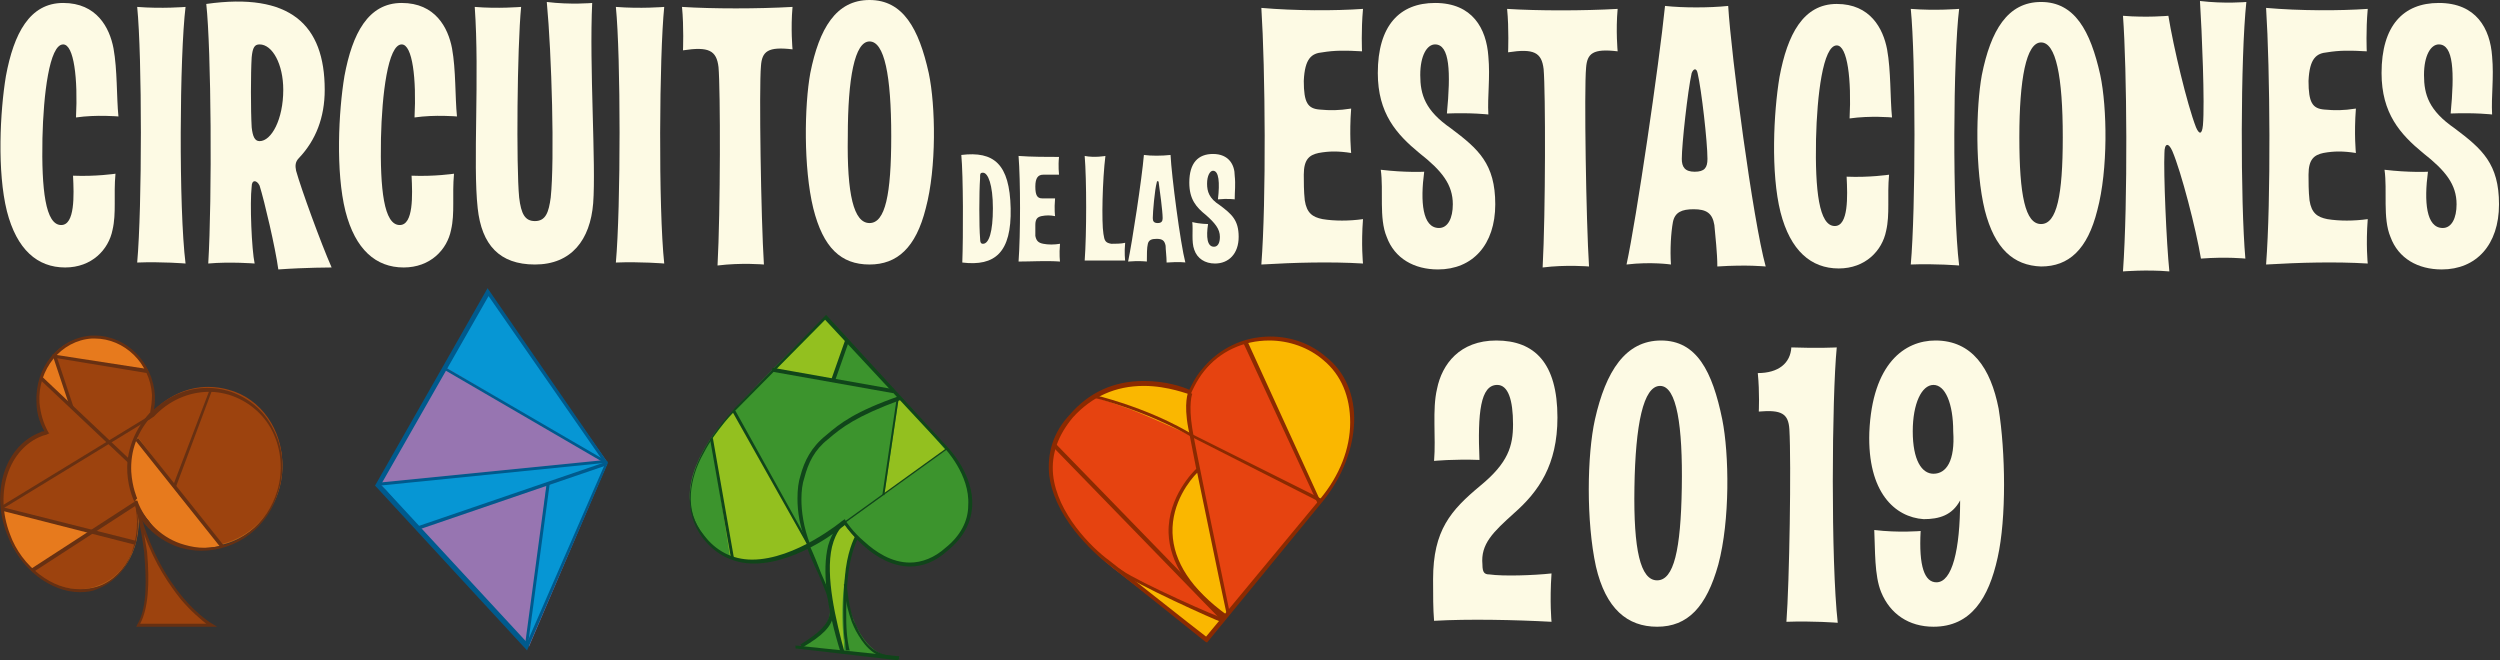
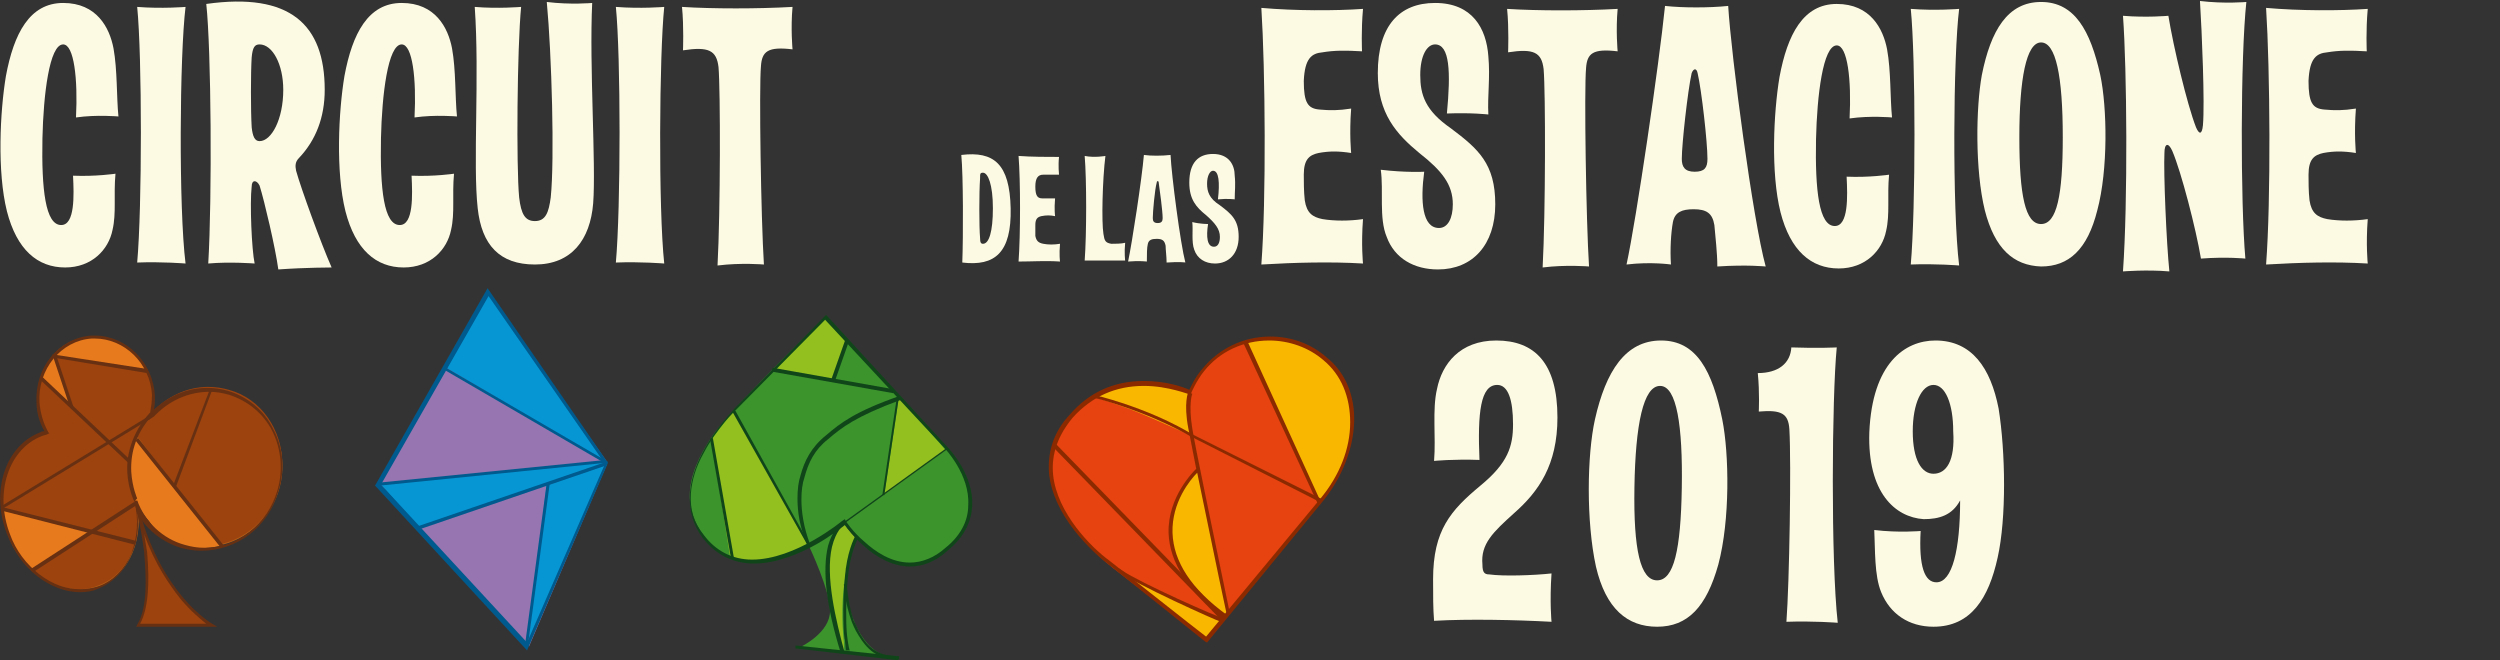
<svg xmlns="http://www.w3.org/2000/svg" xmlns:xlink="http://www.w3.org/1999/xlink" version="1.1" id="Layer_1" x="0px" y="0px" viewBox="0 0 253.3 66.9" style="enable-background:new 0 0 253.3 66.9;" xml:space="preserve">
  <rect x="0" y="0" width="253.3" height="66.9" fill="#333333" stroke="none" />
  <style type="text/css">
	.st0{fill:#FDFAE4;}
	.st1{fill:#B15A14;}
	.st2{fill:#9D430E;}
	.st3{fill:#E77A1D;}
	.st4{fill:#673012;}
	.st5{fill:#9775B1;}
	.st6{fill:#0696D4;}
	.st7{fill:#005A8D;}
	.st8{fill:#3C942D;}
	.st9{fill:#93C01F;}
	.st10{fill:#10451A;}
	.st11{fill:none;}
	.st12{fill:#EC6A06;}
	.st13{clip-path:url(#SVGID_2_);fill:#E64310;}
	.st14{fill:#FAB700;}
	.st15{fill:#8B2A01;}
</style>
  <g>
    <path class="st0" d="M186.1,35.2c0,0-1.9,0.1-4.6,0c-0.1,1.6-1.3,2.6-3.4,2.6c0.2,2,0.1,3.9,0.1,3.9c2.3-0.2,3,0.2,3.1,1.8   c0.2,3.4,0,15.6-0.3,19.5c2.7-0.1,5.2,0.1,5.2,0.1C185.5,56.9,185.6,40.3,186.1,35.2z" />
    <path class="st0" d="M153.4,52c2.5-2.2,4.4-4.9,4.4-9.7c0-5.5-2.3-7.8-6.2-7.8c-3.7,0-5.5,2.4-6,4.9c-0.5,2.1-0.1,4.9-0.3,7.3   c0,0,2-0.2,4.6-0.1c-0.2-4.8,0.1-7.6,1.8-7.6c1.1,0,1.6,1.5,1.6,4c0,2.2-0.5,3.9-3.3,6.2c-3,2.5-4.8,4.5-4.8,9.5c0,1.6,0,3,0.1,4.2   c3.5-0.2,8.2-0.1,11.9,0.1c0,0-0.2-2,0-4.9c-1.8,0.2-4.9,0.3-6.3,0.1c-0.5,0-0.7-0.2-0.7-1C150,55.1,151.3,53.9,153.4,52z" />
    <path class="st0" d="M168.3,34.5c-3.6,0-5.6,3.1-6.7,8c-0.8,3.6-0.9,10.3,0.1,14.9c1,4.3,3.2,6.1,6.2,6.1c3.1,0,5-2,6.2-6.3   c1.2-4.5,1.1-11.2,0.4-14.7C173.5,37.6,171.9,34.5,168.3,34.5z M167.9,58.8c-1.7,0-2.4-3.1-2.3-9.4c0.1-6.4,0.9-10.3,2.6-10.3   s2.3,4.1,2.2,10.3C170.3,55.7,169.6,58.8,167.9,58.8z" />
    <path class="st0" d="M196.1,34.5c-3.1,0-6.4,2.3-6.7,9.3c-0.2,6.1,2.6,8.6,5.5,8.8c1.6,0,2.9-0.4,3.7-1.9c0,5-0.8,8.3-2.4,8.3   c-1.2,0-1.8-1.6-1.6-5.2c0,0-2.2,0.2-4.7-0.1c0.1,2,0,4.6,0.7,6.3c0.9,2.2,2.8,3.5,5.3,3.5c3.8,0,5.6-2.9,6.5-7   c0.9-4,0.8-10.7,0.1-15.1C201.7,37.3,199.8,34.5,196.1,34.5z M195.9,48c-1.2,0-2.1-1.4-2.1-4.3c0-2.8,0.9-4.7,2.1-4.7   c1.2,0,2,1.9,2,4.7C198.1,46.7,197.2,48,195.9,48z" />
  </g>
  <path class="st1" d="M23.2,39.7c-2.9-0.8-5.8,0.2-7.8,2.3c0.1-0.6,0.2-1.3,0.2-1.9c-0.2-3.5-3-6.1-6.2-6c-3.2,0.2-5.7,3.2-5.5,6.6  c0.1,1.1,0.4,2.2,0.9,3c-0.2,0.1-0.4,0.1-0.6,0.2C0.8,45.2-0.7,49.7,0.9,54s5.7,6.7,9.2,5.4c3.1-1.2,4.6-5,3.7-8.9  c0.8,2.2,2.6,3.9,4.9,4.6c4.1,1.2,8.4-1.3,9.6-5.6C29.5,45.3,27.2,40.9,23.2,39.7" />
  <path class="st2" d="M9.6,34.1c-0.1,0-0.2,0-0.3,0c-3.1,0.2-5.5,2.9-5.5,6.2c0,0.1,0,0.3,0,0.4c0.1,1.1,0.4,2.2,0.9,3l0,0l0,0  c-0.2,0.1-0.4,0.1-0.6,0.2c-2.5,0.9-3.9,3.6-4,6.6c0,1.2,0.2,2.4,0.7,3.5c1.3,3.5,4.3,5.7,7.2,5.7c0.7,0,1.3-0.1,2-0.4  c2.5-0.9,4-3.6,4-6.6c0-0.5,0-1.1-0.1-1.6c0-0.1,0-0.1,0-0.1v-0.2c0-0.1-0.1-0.3-0.1-0.4l0,0l0,0c0.5,1.2,1.2,2.3,2.2,3.2  c-0.3-0.3-0.5-0.6-0.8-1c-3.5-4.1-1.3-8.4-1.3-8.4l4.4,5.8l4.2,5.1c-0.1,0-0.3,0.1-0.5,0.1c2.9-0.5,5.4-2.7,6.3-5.8  c0.2-0.8,0.3-1.6,0.3-2.4c0-3.4-2.1-6.6-5.4-7.5c-0.7-0.2-1.4-0.3-2.1-0.3c-2.2,0-4.2,1-5.7,2.6l0,0l0,0c0.1-0.5,0.2-1,0.2-1.5  c0-0.1,0-0.3,0-0.4C15.3,36.7,12.7,34.1,9.6,34.1" />
  <path class="st3" d="M0.2,51.6l9,2.3l-6,3.9c0,0-1.6-1.5-2.2-3.2C0.4,52.8,0.2,51.6,0.2,51.6z" />
  <path class="st3" d="M15.1,52.8c2.3,3.6,6.3,2.7,7.3,2.5l-4.2-5.1l-4.4-5.8C13.8,44.4,11.6,48.8,15.1,52.8" />
  <path class="st3" d="M10.3,34.2c0,0-4.5-0.9-6.1,4.1l2.9,2.8v-0.2v-0.1l-1.5-4.6l5,0.7l4.1,0.6C13.9,35.6,12.3,34.7,10.3,34.2z" />
  <path class="st1" d="M13.8,51.2c0,0,2.3,8.5,0.2,12.2h7.4c0,0-5.5-3.1-7.7-12.5L13.8,51.2" />
  <path class="st2" d="M13.8,50.8v0.3c0,0,1.1,4,1.1,7.7c0,1.7-0.2,3.3-0.9,4.5h7.4C21.4,63.3,15.9,60.2,13.8,50.8" />
  <path class="st4" d="M4.2,38.1c0,0.1-0.1,0.3-0.1,0.4l8.9,8.4l0.2-0.3L4.2,38.1z" />
  <polygon class="st4" points="5.3,35.9 7,41 7.5,41.4 5.8,36.3 14.9,37.8 15,37.4 " />
  <path class="st4" d="M21.2,39.6L21.2,39.6l-3.7,9.7l0.3,0.1l3.7-9.9C21.4,39.5,21.3,39.5,21.2,39.6z" />
  <path class="st4" d="M13.6,50.8c0,0-0.6-1.2-0.7-2.9c-0.1-1.5,0.3-3.9,2.3-6.1l0.3,0.2c-1.6,1.7-2.3,3.7-2.2,5.8  c0.1,1.6,0.6,2.7,0.6,2.7L13.6,50.8z" />
  <path class="st4" d="M22.3,55.4c0.1,0,0.2,0,0.4-0.1L14,44.4l-0.3,0.2L22.3,55.4L22.3,55.4z" />
  <polygon class="st4" points="0.3,51.4 0.4,51.8 13.7,55.2 13.8,54.8 " />
  <rect x="2.2" y="54.2" transform="matrix(0.839 -0.544 0.544 0.839 -28.229 13.383)" class="st4" width="12.5" height="0.4" />
  <path class="st4" d="M22,63.5h-8.2l0.1-0.2c1.1-1.8,0.9-5,0.7-7.4c-0.3-2.5-0.9-4.7-0.9-4.7l0,0c0-0.1-0.1-0.2-0.1-0.3l0.3-0.1  c1.1,4.8,3.1,7.9,4.6,9.7c1.6,1.9,3,2.7,3,2.7L22,63.5z M14.2,63.2h6.7c-0.5-0.4-1.5-1.2-2.6-2.5c-1.1-1.4-2.6-3.5-3.7-6.6  c0.1,0.6,0.2,1.2,0.3,1.8C15.2,59.2,15,61.7,14.2,63.2z" />
  <rect x="-1.1" y="46.7" transform="matrix(0.854 -0.521 0.521 0.854 -23.284 10.84)" class="st4" width="17.5" height="0.3" />
  <path class="st4" d="M8.1,60c-1.5,0-3-0.6-4.3-1.6c-1.4-1.1-2.4-2.5-3.1-4.3c-1.7-4.4-0.1-9,3.4-10.3c0.1-0.1,0.3-0.1,0.4-0.1  c-0.5-0.9-0.8-1.9-0.8-2.9C3.5,37.2,6,34.2,9.3,34c0.1,0,0.2,0,0.3,0c3.2,0,5.9,2.7,6.1,6.1c0,0.5,0,0.9-0.1,1.4  c1.5-1.4,3.4-2.2,5.4-2.2c0.7,0,1.4,0.1,2.1,0.3c2,0.6,3.7,2,4.6,3.9c1,1.9,1.2,4.1,0.5,6.3c-1,3.6-4.2,6-7.8,6l0,0  c-0.7,0-1.4-0.1-2.1-0.3c-1.9-0.6-3.4-1.8-4.4-3.5c0.2,1.5,0,3-0.6,4.2c-0.7,1.7-1.9,2.9-3.5,3.5C9.4,59.9,8.8,60,8.1,60z M9.6,34.3  c-0.1,0-0.2,0-0.3,0c-3.1,0.2-5.5,3.1-5.3,6.5c0.1,1.1,0.4,2.1,0.9,3L5,43.9L4.8,44c-0.2,0.1-0.4,0.1-0.6,0.2  c-3.3,1.3-4.8,5.7-3.2,9.9c0.6,1.7,1.7,3.1,3,4.1s2.7,1.5,4.1,1.5c0.7,0,1.3-0.1,1.9-0.3c1.4-0.5,2.6-1.7,3.3-3.3  c0.6-1.6,0.8-3.5,0.3-5.3l0.3-0.1c0.8,2.2,2.6,3.9,4.8,4.5c0.7,0.2,1.3,0.3,2,0.3c3.4,0,6.4-2.4,7.4-5.8c0.6-2,0.4-4.2-0.5-6  s-2.5-3.1-4.4-3.7c-0.7-0.2-1.3-0.3-2-0.3c-2.1,0-4.1,0.9-5.6,2.5L15,42.6l0.2-0.7c0.1-0.6,0.2-1.2,0.2-1.9  C15.2,36.8,12.6,34.3,9.6,34.3z" />
  <polygon class="st5" points="54.1,36.3 49.5,29.6 38.4,49.1 43.6,53 46.8,51.8 61.5,46.8 " />
  <polygon class="st6" points="45.1,37.2 49.5,29.6 61.3,46.8 " />
  <polygon class="st5" points="41.9,53.1 53.6,65.5 61.5,47 " />
  <polygon class="st6" points="61.3,46.8 38.6,49.1 42.4,53.5 61.5,47 61.4,46.9 " />
  <polyline class="st6" points="53.5,65.3 61.5,47 55.4,48.9 " />
  <path class="st7" d="M49.4,29.2L38,49.2l15.4,16.7l8.2-19L49.4,29.2z M53.4,65.1l-14.8-16L49.5,30l11.8,17L53.4,65.1z" />
  <path class="st7" d="M61.4,46.8l-19.3,6.6l0.2,0.3l19-6.5C61.4,47,61.4,46.9,61.4,46.8z" />
  <path class="st7" d="M61.4,46.6l-23,2.3l0.1,0.3l22.8-2.3C61.3,46.8,61.4,46.7,61.4,46.6z" />
  <polygon class="st7" points="53.5,65.3 55.7,49 55.4,48.9 53.2,65.3 " />
  <polygon class="st7" points="61.4,47 44.9,37.4 45.1,37.2 61.6,46.8 " />
  <path class="st8" d="M83.7,32.1l12.1,13.3c0,0,5.7,5.9-0.1,10.5c-5.3,4.2-9.9-2.8-9.9-2.8l-0.2,6.4c0,0,0.9,7.5,5.6,7.1  c0,0-7-0.3-10-1.1c0,0,2.9-1.4,2.9-3.6c0-2.1-2.1-6.5-2.1-6.5s-6.6,3.2-9.8-0.1c-3.2-3.3-3-6.8,0.1-11.3  C74.9,40.5,83.7,32.1,83.7,32.1z" />
  <path class="st9" d="M74.3,41.6l7.6,13.7c0,0-3,1.6-4.7,1.6C75.6,57,74,56.6,74,56.6l-1.9-12.1L74.3,41.6z" />
  <polyline class="st9" points="89.6,50.1 91.1,40.1 95.8,45.6 89.6,50.1 " />
  <polygon class="st9" points="83.6,32.1 78.5,37.5 82.7,38.4 84.4,38.6 85.8,34.5 " />
  <path class="st9" d="M86.7,54.5C86.2,54,85.5,53,85.4,53c-3.5,3.2,0.1,13,0.1,13v-0.9C85,60.3,85.8,56.9,86.7,54.5z" />
  <path class="st10" d="M92.2,57.4c-1.6,0-3.3-0.8-4.8-2.2c-0.9-0.8-1.6-1.7-1.8-2c-0.4,0.3-1.4,1.1-2.8,1.9c-1.6,0.9-4,2-6.4,2  c-2.1,0-3.9-0.9-5.2-2.6c-1-1.3-1.4-2.8-1.3-4.5c0.1-1.3,0.5-2.7,1.3-4.2c1.3-2.5,3.2-4.3,3.2-4.4l9.3-9.5L96,45.3  c0.1,0.1,2.7,2.8,2.5,6c-0.1,1.7-0.9,3.2-2.5,4.5C94.8,56.9,93.5,57.4,92.2,57.4z M85.6,52.6l0.1,0.2c0,0,0.7,1.1,1.9,2.1  c1.1,1,2.7,2.1,4.6,2.1c1.2,0,2.5-0.5,3.6-1.5c1.5-1.2,2.3-2.7,2.3-4.3c0.2-3.1-2.4-5.8-2.4-5.8l-12.1-13l-9.1,9.2  c0,0-1.9,1.8-3.2,4.3c-0.8,1.4-1.2,2.8-1.3,4.1c-0.1,1.6,0.3,3,1.3,4.2c1.2,1.6,2.9,2.5,4.9,2.5c4.4,0,9.1-3.9,9.1-3.9L85.6,52.6z" />
  <path class="st10" d="M84.3,55.4c0.4-1.6,1.1-2.2,1.3-2.3C85.5,53,85.4,53,85.3,53h-0.1c-0.3,0.3-0.9,0.9-1.3,2.3  c-0.6,2.5-0.2,6.1,1.3,10.9h0.4C84.7,62.9,83.6,58.4,84.3,55.4z" />
  <rect x="84.2" y="32.3" transform="matrix(0.175 -0.985 0.985 0.175 31.648 114.936)" class="st10" width="0.4" height="12.5" />
  <path class="st10" d="M85.8,64.1c-0.1-1.1-0.1-3.4,0.1-5.5s0.7-3.4,1-4c-0.1-0.1-0.2-0.2-0.2-0.4c-0.2,0.4-0.9,1.8-1.1,4.3  c-0.3,3-0.1,6.3,0,6.3l0.1,1.1h0.4C86,65.8,85.8,64.3,85.8,64.1L85.8,64.1z" />
  <rect x="73" y="44.3" transform="matrix(0.985 -0.173 0.173 0.985 -7.635 13.433)" class="st10" width="0.3" height="12.4" />
  <rect x="85.1" y="45" transform="matrix(0.147 -0.989 0.989 0.147 32.385 127.693)" class="st10" width="10.2" height="0.2" />
  <rect x="83" y="36.3" transform="matrix(0.332 -0.943 0.943 0.332 22.427 104.704)" class="st10" width="4.3" height="0.4" />
  <line class="st11" x1="95.9" y1="45.5" x2="85.5" y2="53" />
  <polygon class="st10" points="85.6,53 85.5,52.9 95.9,45.4 96,45.5 " />
  <path class="st10" d="M87.2,64.3c0.7,1.2,1.7,2.2,3.8,2.2h0.1v0.3H91c-2.2,0-3.2-1.1-4-2.4c-0.4-0.6-0.7-1.4-0.7-1.4  c-0.7-1.9-0.8-3.7-0.8-3.8h0.3c0,0,0.1,1.9,0.7,3.7C86.8,63.4,86.9,63.8,87.2,64.3z" />
-   <path class="st10" d="M83.2,58.1c-0.3-0.8-0.7-1.8-1.2-2.9v-0.1c-0.1,0.1-0.2,0.1-0.3,0.2c0.4,1.1,0.8,2,1.2,2.8  c1.6,3.8,2.1,4.8-1.8,7.2l0.2,0.3C85.4,63.2,84.9,61.9,83.2,58.1z" />
  <polygon class="st10" points="80.6,65.7 80.6,65.4 91.1,66.5 91,66.9 " />
  <path class="st10" d="M82.1,55.2c-0.7-1.8-0.9-3.4-0.9-4.6c0-0.9,0.1-1.6,0.3-2.2c0.4-1.5,1-2.8,2.4-3.9c1.4-1.2,2.8-2.3,7.4-4  l-0.1-0.4c-4.6,1.6-6.1,2.8-7.5,4c-1.5,1.2-2.2,2.6-2.6,4.1c-0.2,0.6-0.3,1.4-0.3,2.3c0,1.3,0.2,2.9,1,4.7L82.1,55.2L82.1,55.2z" />
  <polygon class="st10" points="74.2,41.7 74.5,41.6 82,55.1 81.8,55.2 " />
  <path class="st12" d="M120.5,39.7c0,0,2.2-4.1,5.4-4.9c3.2-0.8,4.5-0.5,6.8,0.6c2.3,1.2,5.7,5.1,3.7,10.6c0,0-0.8,2.8-2.6,4.8  l-11.5,14l-9.2-7.1c0,0-9.8-7.1-5.5-14.2C112.2,36.2,120.5,39.7,120.5,39.7" />
  <g>
    <g>
      <defs>
        <path id="SVGID_1_" d="M128.9,34.3c-0.8,0-1.8,0.2-3,0.5c-3.2,0.8-5.4,4.9-5.4,4.9s-2-0.8-4.5-0.8c-2.7,0-6,0.9-8.4,4.7     c-0.8,1.3-1.1,2.6-1.1,3.8c0,5.6,6.6,10.4,6.6,10.4l9.2,7.1l11.5-14c1.8-2,2.6-4.8,2.6-4.8c0.5-1.2,0.6-2.3,0.6-3.4     c0-3.7-2.5-6.3-4.3-7.3C131.3,34.7,130.2,34.3,128.9,34.3" />
      </defs>
      <clipPath id="SVGID_2_">
        <use xlink:href="#SVGID_1_" style="overflow:visible;" />
      </clipPath>
      <rect x="106.5" y="34.3" class="st13" width="30.5" height="30.6" />
    </g>
  </g>
  <path class="st14" d="M126.2,34.7c0,0,3.3-0.8,5.6,0.3c2.3,1,5.8,3.7,5.2,8.3s-3.3,7.6-3.3,7.6L126.2,34.7z" />
  <path class="st14" d="M121.4,47.8l2.3,11l0.7,3.4l-0.3,0.3l0,0c-3.5-2-5-5.8-5-5.8c-0.4-1.3-1-3.7,0-5.9  C120.1,48.5,121.4,47.8,121.4,47.8z" />
  <path class="st14" d="M115,38.9c0,0,2.9-0.5,5.5,0.8l-0.1,1.3v0.1v0.3l0,0l0.2,2.7c0,0-3.1-1.4-5-2.2s-4.5-1.6-4.5-1.6  S112.8,39.1,115,38.9z" />
  <polygon class="st14" points="114.2,58.5 123.7,62.9 122.2,64.9 " />
  <path class="st15" d="M122.3,65.1l-0.2-0.1c-0.1-0.1-8.5-6.8-9.9-7.9c-0.8-0.6-2.1-1.8-3.3-3.3c-1.5-1.9-2.4-3.9-2.6-5.7  c-0.2-2.2,0.4-4.3,2.1-6.1c1.9-2.2,4.4-3.4,7.5-3.4c2.2,0,4,0.6,4.6,0.9c0.2-0.4,0.6-1.3,1.3-2.1c1.7-2.1,4.2-3.3,6.9-3.3  c2.1,0,4.1,0.7,5.7,2.1c1.9,1.5,2.9,3.9,2.8,6.6c-0.1,2.7-1.2,5.5-3.1,7.9L122.3,65.1z M115.9,39.1c-2.9,0-5.3,1.1-7.2,3.2  c-1.5,1.8-2.2,3.7-2,5.8c0.4,3.9,3.9,7.4,5.7,8.7c1.3,1,8.6,6.8,9.8,7.7l11.6-14c1.9-2.3,3-5,3-7.7c0-2.6-0.9-4.8-2.7-6.3  c-1.5-1.3-3.5-2-5.5-2c-2.6,0-5,1.1-6.6,3.1c-0.8,1-1.3,2.2-1.3,2.2l-0.1,0.2l-0.2-0.1C120.5,40,118.4,39.1,115.9,39.1z" />
  <path class="st15" d="M124.3,62.4c0.1-0.1,0.2-0.2,0.3-0.3c-1.7-8.2-3.6-17.3-3.8-18.7c-0.4-2.5,0-3.5,0-3.5l-0.2-0.1l-0.2-0.1  c0,0-0.5,1.1,0,3.7c0.1,0.5,0.4,2,0.8,4.1c-0.2,0.2-2.9,2.8-2.8,6.5c0.1,3,2,5.9,5.5,8.6C123.8,62.9,123.9,62.7,124.3,62.4z   M118.8,54c-0.1-3.1,1.8-5.4,2.5-6.1c0.8,3.8,1.9,9.3,3,14.4C120.7,59.7,118.9,56.9,118.8,54z" />
  <path class="st15" d="M113.7,57.8c0,0-0.3-0.2-0.4-0.2v0.3h0.1c1.4,1.2,9.9,5,10.3,5.1l0.2-0.4C123.7,62.7,115.4,59,113.7,57.8z" />
  <path class="st15" d="M120.8,44c-0.2-0.1-3.4-2.2-9.2-3.8c-0.1,0-0.3-0.1-0.4-0.1c-0.1,0.1-0.2,0.2-0.3,0.2c0.2,0.1,0.4,0.1,0.7,0.2  c5.9,1.7,9.1,3.8,9.2,3.8l0,0l13,6.6l0.2-0.3L120.8,44z" />
  <polyline class="st15" points="124.1,62.6 107,45 106.7,45.3 123.8,62.9 " />
  <polyline class="st15" points="133.8,50.8 126.4,34.6 126,34.8 133.5,51 " />
  <path class="st0" d="M11.7,17.6c-0.2,2.2,0.1,4-0.3,5.7c-0.4,2-2.1,3.8-4.8,3.8c-2.8,0-4.9-1.8-5.9-5.7c-1-4-0.7-10.1-0.1-13.7  C1.4,3.4,3,0.3,6.4,0.3c3.4,0,4.7,2.5,5.1,4.6c0.4,2.2,0.3,4.9,0.5,6.9c0,0-2.2-0.2-4.3,0.1c0.2-3.9-0.2-7.4-1.3-7.4  c-1.4,0-2,5.1-2.1,9.5c-0.1,5.2,0.3,8.8,1.9,8.8c1.4,0,1.3-3,1.2-5C9.7,17.9,11.7,17.6,11.7,17.6z" />
  <path class="st0" d="M18.8,26.7c0,0-2.4-0.2-4.9-0.1c0.5-5.6,0.5-20.9,0-25.9c2.5,0.2,4.9,0,4.9,0C18.2,5.6,18.1,21.1,18.8,26.7z" />
  <path class="st0" d="M33.6,27.1c0,0-2.6,0-5.4,0.2c-0.3-2.2-1.4-6.9-1.9-8.5c-0.3-0.6-0.8-0.6-0.8,0.1c-0.2,1.7,0,6.4,0.3,7.8  c0,0-2.5-0.2-4.7,0C21.5,20,21.4,5,20.9,0.4c8.5-1.2,12,2.1,12,8.7c0,2.8-0.9,5.1-2.6,6.9c-0.4,0.4-0.4,0.8-0.3,1.3  C30.5,19.1,32.5,24.6,33.6,27.1z M26.3,4.5c-0.5,0-0.7,0.3-0.8,1.3c-0.1,1.6-0.1,5.4,0,7.1c0.1,0.9,0.3,1.4,0.8,1.4  c1.2,0,2.4-2.2,2.4-5.2C28.7,6.5,27.6,4.5,26.3,4.5z" />
  <path class="st0" d="M46,17.6c-0.2,2.2,0.1,4-0.3,5.7c-0.4,2-2.1,3.8-4.8,3.8c-2.8,0-4.9-1.8-5.9-5.7c-1-4-0.7-10.1-0.1-13.7  c0.8-4.3,2.4-7.4,5.8-7.4c3.4,0,4.7,2.5,5.1,4.6c0.4,2.2,0.3,4.9,0.5,6.9c0,0-2.2-0.2-4.3,0.1c0.2-3.9-0.2-7.4-1.3-7.4  c-1.4,0-2,5.1-2.1,9.5c-0.1,5.2,0.3,8.8,1.9,8.8c1.4,0,1.3-3,1.2-5C44,17.9,46,17.6,46,17.6z" />
  <path class="st0" d="M60,0.3c-0.3,6.4,0.4,16.4,0.1,20.3c-0.3,3.7-2.2,6.2-5.9,6.2c-3.6,0-5.4-2-5.8-5.7c-0.5-4.5,0.2-13.4-0.3-20.4  c2.3,0.2,4.7,0,4.7,0c-0.4,4.1-0.5,16.2-0.2,19.3c0.2,1.7,0.6,2.4,1.6,2.4c1.1,0,1.4-0.9,1.6-2.4c0.4-3.8,0.1-14.5-0.4-19.8  C57.8,0.5,60,0.3,60,0.3z" />
  <path class="st0" d="M67.3,26.7c0,0-2.4-0.2-4.9-0.1c0.5-5.6,0.5-20.9,0-25.9c2.5,0.2,4.9,0,4.9,0C66.8,5.6,66.7,21.1,67.3,26.7z" />
  <path class="st0" d="M72.8,6.8c-0.2-1.7-1-2.1-3.6-1.7c0,0,0.1-2.4-0.1-4.4c3.1,0.2,7.7,0.2,11.2,0c-0.2,2.2,0,4.3,0,4.3  c-2.5-0.3-3.1,0.2-3.2,1.7c-0.2,2.2,0,15.4,0.3,20.1c0,0-2.3-0.2-4.7,0.1C73,21.4,73,9.1,72.8,6.8z" />
-   <path class="st0" d="M82.4,21.1c-1-4.1-0.9-10.4-0.3-13.7C83,2.9,84.7,0,88.1,0c3.4,0,5,2.9,6,7.4c0.7,3.3,0.8,9.6-0.3,13.7  c-1,4-2.9,5.7-5.7,5.7C85.2,26.8,83.4,25.1,82.4,21.1z M88.1,22.6c1.6,0,2.2-2.9,2.2-8.8c0-6.2-0.7-9.6-2.2-9.6  c-1.5,0-2.2,3.7-2.2,9.6C85.8,19.7,86.5,22.6,88.1,22.6z" />
  <path class="st0" d="M97.5,26.6c0.1-2.7,0.1-8.8-0.1-10.9c3.3-0.4,4.9,0.9,5,5.4C102.5,25.6,100.8,27,97.5,26.6z M99.3,18.1  c-0.1,1.4-0.1,4.9,0,6c0,0.5,0.1,0.6,0.3,0.6c0.6,0,1-1.2,1-3.6c0-2.4-0.5-3.6-1-3.6C99.3,17.5,99.3,17.6,99.3,18.1z" />
  <path class="st0" d="M107.3,15.9c-0.1,0.9,0,1.8,0,1.8c-0.7,0-1.2,0-1.6,0c-0.5,0-0.8,0.3-0.8,1.2c0,0.9,0.2,1.2,0.7,1.2  c0.5,0,0.8,0,1.3,0c-0.1,1.1,0,1.8,0,1.8c-0.5-0.1-0.9-0.1-1.4,0c-0.4,0.1-0.6,0.3-0.6,0.9c0,0.3,0,0.7,0,1.1  c0.1,0.5,0.3,0.7,0.8,0.8c0.5,0.1,1.1,0.1,1.7,0c-0.1,1.1,0,1.8,0,1.8c-1.4-0.1-2.9,0-4.2,0c0.2-2.7,0.2-8.2,0-10.7  C104.5,15.9,106.2,15.9,107.3,15.9z" />
-   <path class="st0" d="M109.9,26.4c0.2-2.7,0.2-8.2,0-10.6c1,0.2,2.1,0,2.1,0c-0.3,2.4-0.4,6.7-0.2,7.9c0.1,0.7,0.2,0.9,0.8,1  c0.4,0,1,0,1.4-0.1c-0.1,1,0,1.8,0,1.8C112.6,26.4,111.1,26.4,109.9,26.4z" />
+   <path class="st0" d="M109.9,26.4c0.2-2.7,0.2-8.2,0-10.6c1,0.2,2.1,0,2.1,0c-0.3,2.4-0.4,6.7-0.2,7.9c0.1,0.7,0.2,0.9,0.8,1  c0.4,0,1,0,1.4-0.1c-0.1,1,0,1.8,0,1.8C112.6,26.4,111.1,26.4,109.9,26.4" />
  <path class="st0" d="M118.2,26.6c0-0.6-0.1-1.3-0.1-1.7c-0.1-0.5-0.3-0.7-0.9-0.7c-0.5,0-0.8,0.1-0.9,0.5c-0.1,0.4-0.1,1.1-0.1,1.8  c0,0-0.8-0.1-1.9,0c0.4-1.9,1.4-8.4,1.6-10.8c0.7,0.1,1.8,0.1,2.7,0c0.1,2.1,1,9,1.5,10.9C120.2,26.6,119.5,26.5,118.2,26.6z   M117.4,18.5c0-0.2-0.2-0.2-0.2,0c-0.2,0.7-0.4,3-0.4,3.6c0,0.3,0.1,0.5,0.5,0.5c0.4,0,0.5-0.2,0.5-0.5  C117.8,21.4,117.5,19.2,117.4,18.5z" />
  <path class="st0" d="M122.4,22.7c-0.2,1.3-0.1,2.3,0.6,2.3c0.4,0,0.6-0.4,0.6-1c0-0.8-0.5-1.4-1.4-2.2c-1-0.8-1.7-1.6-1.7-3.3  c0-2,0.9-2.9,2.4-2.9c1.6,0,2.2,1.1,2.2,2.2c0.1,0.9,0,1.6,0,2.4c0,0-0.7-0.1-1.7,0c0.2-1.7,0.1-2.9-0.5-2.9c-0.3,0-0.6,0.5-0.6,1.3  c0,0.8,0.2,1.5,1.3,2.2c1.2,0.9,1.9,1.5,1.9,3.2c0,1.7-1,2.7-2.4,2.7c-1,0-1.8-0.5-2.1-1.4c-0.3-0.8-0.1-2-0.2-2.8  C121.6,22.7,122.4,22.7,122.4,22.7z" />
  <path class="st0" d="M138.1,0.9c-0.2,2.2-0.1,4.3-0.1,4.3c-1.7-0.1-2.8-0.1-4,0.1c-1.1,0.1-1.8,0.6-1.9,2.9c0,2.2,0.4,2.8,1.6,2.9  c1.1,0.1,1.9,0.1,3.2-0.1c-0.2,2.6,0,4.5,0,4.5c-1.3-0.2-2.2-0.2-3.3,0c-0.9,0.2-1.5,0.6-1.5,2.2c0,0.7,0,1.7,0.1,2.6  c0.2,1.3,0.8,1.7,1.8,1.9c1.2,0.2,2.7,0.2,4.1,0c-0.2,2.6,0,4.5,0,4.5c-3.3-0.2-6.9-0.1-10.3,0.1c0.5-6.5,0.4-19.8,0-26  C131.2,1.1,135.3,1.1,138.1,0.9z" />
  <path class="st0" d="M144.3,17.4c-0.4,3-0.2,5.7,1.5,5.7c0.9,0,1.4-1,1.4-2.4c0-2-1.1-3.4-3.4-5.2c-2.3-1.9-4.2-4-4.2-8.1  c0-4.8,2.2-7.1,5.8-7.1c3.8,0,5.2,2.6,5.4,5.4c0.2,2.2-0.1,4,0,5.9c0,0-1.7-0.2-4.2-0.1c0.4-4.2,0.3-7-1.2-7c-0.8,0-1.5,1.1-1.5,3.1  c0,2,0.5,3.6,3.1,5.4c2.8,2.1,4.5,3.6,4.5,7.7c0,4.1-2.3,6.6-5.8,6.6c-2.4,0-4.4-1.1-5.2-3.3c-0.8-1.9-0.3-4.7-0.6-6.8  C142.4,17.5,144.3,17.4,144.3,17.4z" />
  <path class="st0" d="M156.4,7c-0.2-1.7-1-2.1-3.6-1.7c0,0,0.1-2.4-0.1-4.4c3.1,0.2,7.7,0.2,11.2,0c-0.2,2.2,0,4.3,0,4.3  c-2.5-0.3-3.1,0.2-3.2,1.7c-0.2,2.2,0,15.4,0.3,20.1c0,0-2.3-0.2-4.7,0.1C156.6,21.5,156.6,9.3,156.4,7z" />
  <path class="st0" d="M174,27c0-1.4-0.2-3-0.3-4.2c-0.2-1.2-0.8-1.6-2.1-1.6c-1.2,0-1.9,0.3-2.1,1.3c-0.2,1.1-0.3,2.8-0.2,4.3  c0,0-2-0.3-4.5,0c1-4.6,3.3-20.3,3.9-26.2c1.8,0.2,4.5,0.2,6.4,0c0.3,5,2.5,21.7,3.8,26.4C178.8,27,177.1,26.8,174,27z M172,7.4  c-0.1-0.5-0.4-0.5-0.6,0c-0.4,1.8-1,7.2-1,8.7c0,0.8,0.3,1.3,1.3,1.3c1,0,1.3-0.4,1.3-1.3C173,14.4,172.4,9.1,172,7.4z" />
  <path class="st0" d="M191.4,17.7c-0.2,2.2,0.1,4-0.3,5.7c-0.4,2-2.1,3.8-4.8,3.8c-2.8,0-4.9-1.8-5.9-5.7c-1-4-0.7-10.1-0.1-13.7  c0.8-4.3,2.4-7.4,5.8-7.4c3.4,0,4.7,2.5,5.1,4.6c0.4,2.2,0.3,4.9,0.5,6.9c0,0-2.2-0.2-4.3,0.1c0.2-3.9-0.2-7.4-1.3-7.4  c-1.4,0-2,5.1-2.1,9.5c-0.1,5.2,0.3,8.8,1.9,8.8c1.4,0,1.3-3,1.2-5C189.4,18,191.4,17.7,191.4,17.7z" />
  <path class="st0" d="M198.5,26.9c0,0-2.4-0.2-4.9-0.1c0.5-5.6,0.5-20.9,0-25.9c2.5,0.2,4.9,0,4.9,0C197.9,5.7,197.8,21.2,198.5,26.9  z" />
  <path class="st0" d="M201.1,21.3c-1-4.1-0.9-10.4-0.3-13.7c0.9-4.5,2.6-7.4,6-7.4c3.4,0,5,2.9,6,7.4c0.7,3.3,0.8,9.6-0.3,13.7  c-1,4-2.9,5.7-5.7,5.7C204,26.9,202.1,25.2,201.1,21.3z M206.8,22.7c1.6,0,2.2-2.9,2.2-8.8c0-6.2-0.7-9.6-2.2-9.6  c-1.5,0-2.2,3.7-2.2,9.6C204.6,19.8,205.2,22.7,206.8,22.7z" />
  <path class="st0" d="M219.7,1.6c0.5,3.1,1.9,9,2.8,11.3c0.3,0.7,0.6,0.8,0.7-0.2c0.2-2.2-0.1-9.4-0.3-12.6c2.5,0.3,4.7,0.1,4.7,0.1  c-0.6,5.6-0.6,20.3-0.1,26c0,0-1.9-0.2-4.5,0c-0.5-3-2-8.8-2.9-10.9c-0.4-0.9-0.8-0.8-0.8,0.2c-0.1,2,0.2,9.1,0.5,12  c-2.3-0.2-4.7,0-4.7,0c0.5-7.1,0.4-20.5,0-25.9C217.5,1.8,219.7,1.6,219.7,1.6z" />
  <path class="st0" d="M239.9,0.9c-0.2,2.2-0.1,4.3-0.1,4.3c-1.7-0.1-2.8-0.1-4,0.1c-1.1,0.1-1.8,0.6-1.9,2.9c0,2.2,0.4,2.8,1.6,2.9  c1.1,0.1,1.9,0.1,3.2-0.1c-0.2,2.6,0,4.5,0,4.5c-1.3-0.2-2.2-0.2-3.3,0c-0.9,0.2-1.5,0.6-1.5,2.2c0,0.7,0,1.7,0.1,2.6  c0.2,1.3,0.8,1.7,1.8,1.9c1.2,0.2,2.7,0.2,4.1,0c-0.2,2.6,0,4.5,0,4.5c-3.3-0.2-6.9-0.1-10.3,0.1c0.5-6.5,0.4-19.8,0-26  C233,1.1,237,1.1,239.9,0.9z" />
-   <path class="st0" d="M246,17.4c-0.4,3-0.2,5.7,1.5,5.7c0.9,0,1.4-1,1.4-2.4c0-2-1.1-3.4-3.4-5.2c-2.3-1.9-4.2-4-4.2-8.1  c0-4.8,2.2-7.1,5.8-7.1c3.8,0,5.2,2.6,5.4,5.4c0.2,2.2-0.1,4,0,5.9c0,0-1.7-0.2-4.2-0.1c0.4-4.2,0.3-7-1.2-7c-0.8,0-1.5,1.1-1.5,3.1  c0,2,0.5,3.6,3.1,5.4c2.8,2.1,4.5,3.6,4.5,7.7c0,4.1-2.3,6.6-5.8,6.6c-2.4,0-4.4-1.1-5.2-3.3c-0.8-1.9-0.3-4.7-0.6-6.8  C244.1,17.5,246,17.4,246,17.4z" />
</svg>